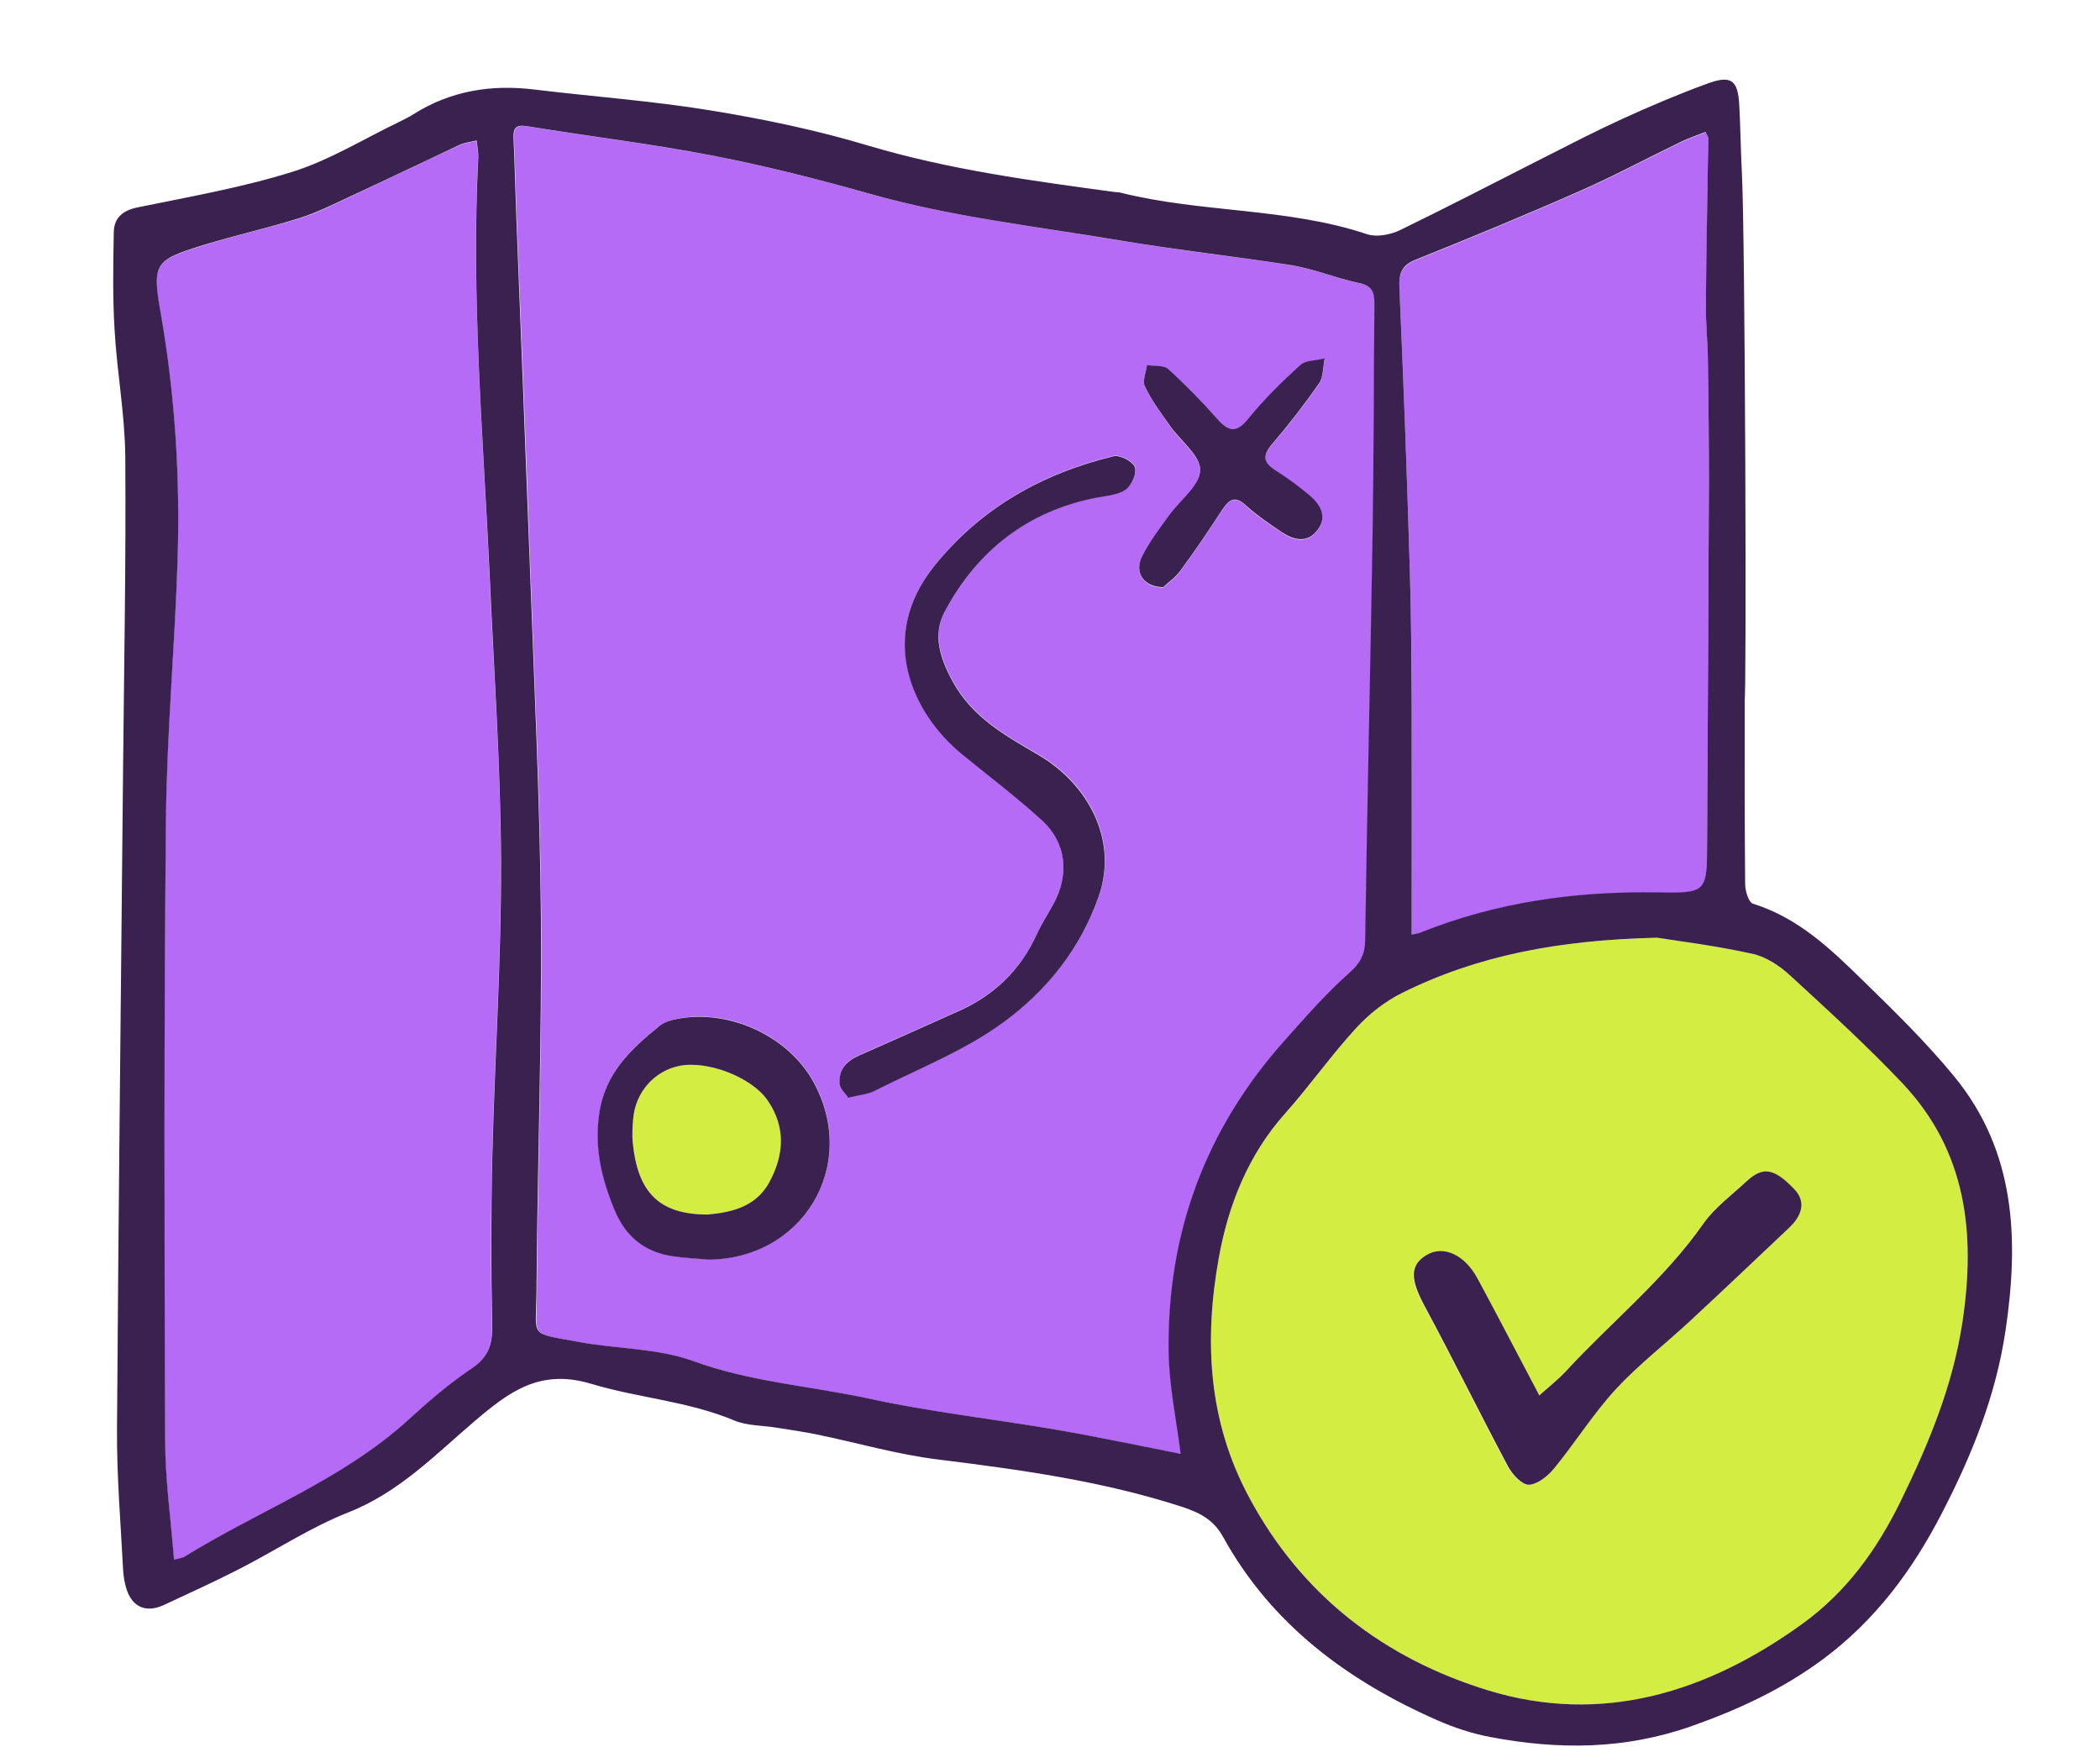
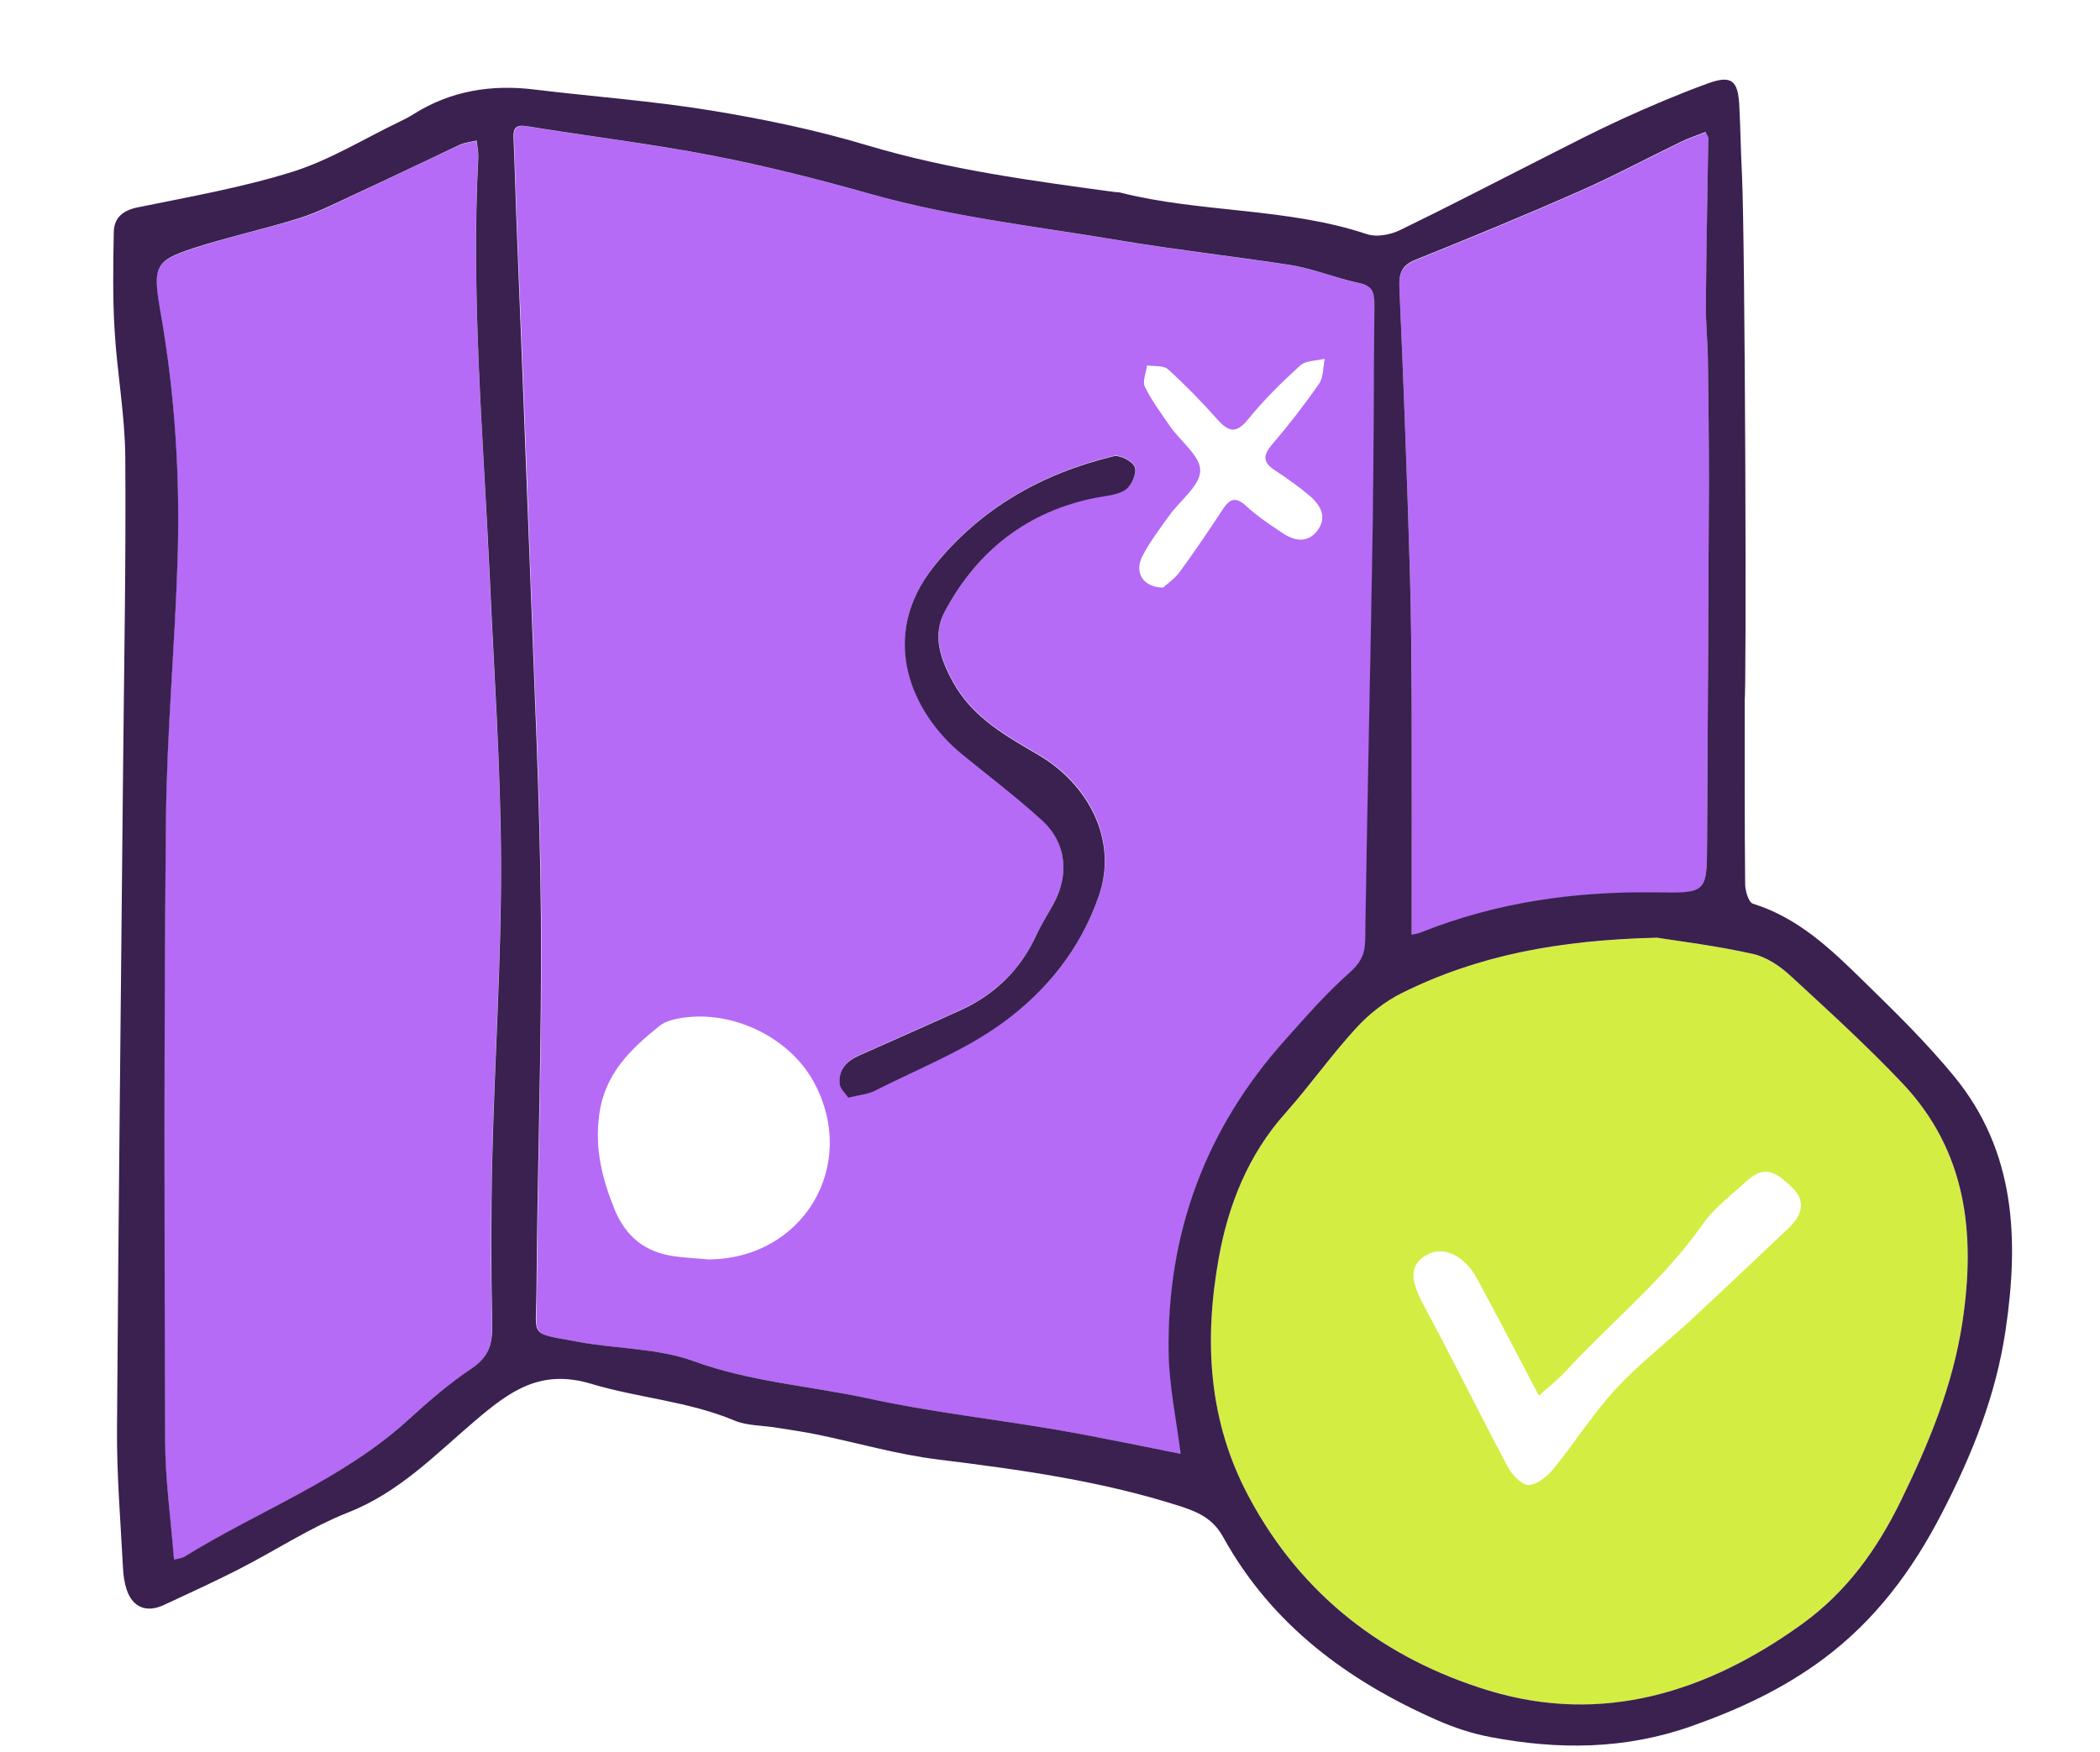
<svg xmlns="http://www.w3.org/2000/svg" id="Layer_1" viewBox="0.0 0.0 104.0 87.0" width="103.91" height="86.69">
  <defs>
    <style>.cls-1{fill:#3a2150;}.cls-2{fill:#b56bf5;}.cls-3{fill:#fff;opacity:0;}.cls-4{fill:#d4ed43;}</style>
  </defs>
  <rect class="cls-3" width="103.91" height="86.69" />
  <g id="Map_Color">
    <path class="cls-2" d="M58.49,72.21c-2.05-.4-4.05-.83-6.07-1.18-3.15-.54-6.33-.89-9.44-1.57-2.88-.62-5.83-.82-8.66-1.85-1.79-.65-3.83-.6-5.74-.96-2.46-.46-2.07-.18-2.06-2.47.04-6.22.27-12.44.22-18.65-.05-5.9-.35-11.81-.56-17.71-.2-5.67-.44-11.34-.66-17-.05-1.32-.08-2.64-.14-3.96-.02-.52.14-.67.68-.58,3.07.5,6.16.87,9.21,1.46,2.63.51,5.24,1.17,7.82,1.9,4.07,1.14,8.24,1.61,12.39,2.31,2.8.47,5.6.78,8.4,1.21,1.18.18,2.32.66,3.5.91.66.14.75.47.75,1.05-.05,3.77-.03,7.54-.09,11.31-.11,6.76-.26,13.52-.37,20.28,0,.73-.26,1.15-.81,1.64-1.13,1-2.13,2.16-3.14,3.28-3.98,4.42-5.9,9.64-5.81,15.56.03,1.66.39,3.31.6,5.03h-.02ZM41.97,54.5c.58-.14.99-.17,1.33-.34,2.14-1.09,4.44-1.98,6.36-3.38,2.16-1.57,3.87-3.67,4.78-6.32.96-2.8-.56-5.55-2.98-6.97-1.62-.95-3.28-1.84-4.27-3.64-.66-1.2-1.02-2.37-.4-3.51,1.63-3.02,4.12-4.99,7.56-5.65.49-.09,1.05-.13,1.43-.4.29-.21.55-.82.44-1.11s-.75-.61-1.06-.54c-3.54.86-6.58,2.57-8.89,5.44-2.84,3.54-1.12,7.32,1.36,9.35,1.33,1.09,2.71,2.13,3.98,3.29,1.21,1.11,1.36,2.69.57,4.16-.28.51-.6,1-.84,1.53-.8,1.74-2.08,2.98-3.81,3.76-1.66.75-3.33,1.49-5,2.23-.63.28-1.04.72-.96,1.43.03.24.28.46.41.65v.02ZM34.95,62.55c4.78.03,7.6-4.68,5.3-8.85-1.26-2.27-4.2-3.63-6.79-3.1-.3.06-.62.17-.85.35-1.43,1.15-2.71,2.36-2.99,4.38-.24,1.71.14,3.21.76,4.74.56,1.36,1.52,2.12,2.95,2.32.54.08,1.08.1,1.63.15h-.01ZM57.64,29.16c.19-.17.57-.43.82-.78.73-1,1.43-2.03,2.11-3.07.34-.53.64-.67,1.17-.18.54.5,1.16.91,1.77,1.32.6.41,1.27.56,1.77-.1.5-.67.15-1.27-.39-1.73-.53-.45-1.11-.86-1.69-1.24-.59-.38-.67-.72-.19-1.28.83-.97,1.62-1.99,2.35-3.04.22-.32.2-.82.28-1.24-.41.1-.93.08-1.21.33-.92.83-1.81,1.71-2.59,2.67-.59.73-.97.64-1.53.01-.77-.87-1.59-1.71-2.45-2.49-.22-.2-.69-.14-1.04-.19-.05.36-.24.79-.11,1.06.34.69.81,1.32,1.25,1.96.52.75,1.52,1.49,1.5,2.21-.02.76-1.01,1.48-1.55,2.24-.47.66-.98,1.32-1.34,2.04-.39.79.07,1.53,1.07,1.52v-.02Z" />
    <path class="cls-2" d="M23.52,6.98c.03.33.09.6.08.86-.35,6.96.26,13.9.57,20.85.21,4.69.55,9.39.56,14.09.02,4.85-.31,9.7-.43,14.56-.07,2.83-.08,5.67-.01,8.5.02.95-.19,1.58-1.01,2.14-1.12.76-2.15,1.65-3.16,2.56-3.27,2.97-7.41,4.51-11.09,6.78-.12.07-.28.08-.54.16-.16-2.04-.43-4-.44-5.96-.03-10.26-.06-20.52.04-30.78.04-4.35.45-8.69.58-13.03.12-4.04-.12-8.07-.83-12.07-.45-2.54-.33-2.69,2.08-3.44,1.59-.5,3.22-.86,4.81-1.35.85-.26,1.65-.67,2.46-1.05,1.83-.85,3.65-1.74,5.49-2.59.23-.11.51-.13.83-.21v-.02Z" />
    <path class="cls-2" d="M69.96,46.42c0-3.77.01-7.46,0-11.15,0-2.29-.02-4.58-.09-6.87-.14-4.7-.31-9.4-.52-14.09-.03-.74.12-1.11.83-1.4,2.71-1.09,5.41-2.2,8.08-3.38,1.71-.75,3.36-1.64,5.04-2.45.41-.2.84-.34,1.25-.51.09.17.15.24.14.31-.04,2.75-.09,5.5-.12,8.26,0,.93.09,1.86.1,2.79.03,2.02.05,4.04.05,6.06-.02,5.95-.06,11.9-.09,17.85-.01,2.52-.01,2.53-2.55,2.5-4.02-.06-7.92.49-11.67,1.99-.14.06-.29.07-.45.11v-.02Z" />
  </g>
  <g id="Checkmark_Color">
    <path class="cls-4" d="M82.14,46.57c1.07.17,2.92.4,4.74.8.68.15,1.36.62,1.9,1.1,1.89,1.73,3.79,3.46,5.55,5.33,3.18,3.37,3.64,7.46,2.98,11.86-.48,3.16-1.66,6.01-3.05,8.86-1.19,2.45-2.7,4.53-4.89,6.12-4.71,3.42-9.95,5.06-15.62,3.31-5.12-1.57-9.23-4.7-11.86-9.58-2.05-3.81-2.24-7.83-1.51-11.89.47-2.62,1.46-5.14,3.32-7.21,1.22-1.36,2.27-2.86,3.5-4.21.64-.7,1.44-1.33,2.29-1.75,3.72-1.85,7.72-2.61,12.65-2.74ZM76.28,69.32c-1.04-1.98-2.04-3.91-3.07-5.81-.65-1.2-1.72-1.67-2.55-1.16s-.78,1.22-.07,2.54c1.42,2.63,2.73,5.31,4.13,7.94.21.4.69.92,1.03.92.43,0,.95-.43,1.26-.81,1.05-1.29,1.94-2.71,3.06-3.93,1.13-1.23,2.46-2.26,3.69-3.39,1.65-1.53,3.29-3.08,4.92-4.63.72-.68.8-1.35.26-1.92-1-1.03-1.55-1.14-2.36-.4-.74.68-1.59,1.31-2.16,2.12-1.93,2.76-4.56,4.87-6.82,7.32-.42.45-.91.83-1.34,1.22h.02Z" />
-     <path class="cls-4" d="M35,60.32c-2.42,0-3.48-1.12-3.72-3.58-.04-.38,0-.78.02-1.16.1-1.31,1.03-2.38,2.28-2.64,1.4-.29,3.59.56,4.39,1.7.93,1.34.82,2.74.09,4.08-.72,1.32-2.07,1.5-3.06,1.6Z" />
  </g>
  <g id="Lineart">
    <path class="cls-1" d="M86.5,34.82c0,3.03-.01,6.06.02,9.09,0,.33.17.9.38.97,2.26.7,3.89,2.27,5.5,3.85,1.56,1.52,3.12,3.05,4.5,4.73,3.06,3.73,3.22,8.1,2.55,12.62-.48,3.23-1.66,6.17-3.16,9.07-1.48,2.87-3.32,5.33-5.9,7.25-1.98,1.47-4.16,2.49-6.51,3.32-3.33,1.18-6.63,1.19-10.01.55-.91-.17-1.81-.47-2.65-.84-4.45-1.96-8.22-4.75-10.62-9.09-.47-.86-1.15-1.21-2.06-1.51-3.95-1.28-8.03-1.84-12.14-2.35-2-.25-3.96-.82-5.94-1.23-.68-.14-1.38-.24-2.07-.35s-1.44-.09-2.06-.35c-2.29-.96-4.77-1.12-7.1-1.82-2.55-.77-4.07.38-5.79,1.84-1.96,1.67-3.76,3.55-6.28,4.54-1.9.75-3.64,1.91-5.47,2.84-1.21.62-2.45,1.18-3.69,1.76-.86.4-1.55.13-1.85-.76-.11-.33-.16-.68-.18-1.03-.12-2.33-.32-4.66-.3-6.99.07-10.88.2-21.76.3-32.65.05-5.21.15-10.41.11-15.62-.02-2.09-.41-4.17-.53-6.26-.1-1.63-.07-3.26-.04-4.89.02-.69.44-1.06,1.18-1.21,2.59-.53,5.22-.99,7.73-1.78,1.83-.58,3.52-1.63,5.27-2.47.25-.12.49-.24.72-.39,1.85-1.16,3.87-1.48,6.02-1.21,2.89.35,5.81.56,8.69,1.03,2.64.43,5.29.98,7.85,1.75,4.02,1.2,8.14,1.75,12.27,2.31.08.01.16,0,.23.02,4.03,1.02,8.29.74,12.27,2.07.48.16,1.16.03,1.64-.2,2.41-1.17,4.79-2.41,7.18-3.62,1.28-.65,2.56-1.31,3.87-1.91,1.38-.63,2.77-1.22,4.19-1.74,1.21-.45,1.55-.19,1.61,1.1.06,1.13.07,2.25.13,3.38.16,3.18.24,26.2.13,26.2v-.02ZM58.49,72.21c-.22-1.72-.57-3.37-.6-5.03-.09-5.92,1.83-11.13,5.81-15.56,1.01-1.13,2.01-2.28,3.14-3.28.55-.49.8-.9.81-1.64.1-6.76.26-13.52.37-20.28.06-3.77.05-7.54.09-11.31,0-.58-.09-.91-.75-1.05-1.18-.25-2.31-.73-3.5-.91-2.8-.43-5.6-.74-8.4-1.21-4.15-.7-8.32-1.16-12.39-2.31-2.58-.73-5.19-1.39-7.82-1.9-3.05-.59-6.14-.96-9.21-1.46-.54-.09-.7.06-.68.58.06,1.32.09,2.64.14,3.96.22,5.67.45,11.34.66,17,.21,5.9.51,11.81.56,17.71.05,6.22-.18,12.44-.22,18.65-.02,2.29-.4,2.01,2.06,2.47,1.91.36,3.95.31,5.74.96,2.82,1.03,5.78,1.23,8.66,1.85,3.11.68,6.3,1.03,9.44,1.57,2.02.35,4.03.78,6.07,1.18h.02ZM82.14,46.57c-4.93.12-8.92.89-12.65,2.74-.85.42-1.65,1.05-2.29,1.75-1.23,1.34-2.29,2.85-3.5,4.21-1.86,2.07-2.85,4.59-3.32,7.21-.73,4.07-.54,8.08,1.51,11.89,2.62,4.89,6.74,8.01,11.86,9.58,5.67,1.74,10.91.1,15.62-3.31,2.18-1.58,3.69-3.66,4.89-6.12,1.39-2.85,2.57-5.7,3.05-8.86.66-4.4.21-8.48-2.98-11.86-1.76-1.86-3.66-3.59-5.55-5.33-.53-.49-1.21-.95-1.9-1.1-1.81-.4-3.66-.63-4.74-.8ZM23.52,6.98c-.32.08-.59.1-.83.21-1.83.86-3.65,1.74-5.49,2.59-.81.38-1.61.78-2.46,1.05-1.59.5-3.22.86-4.81,1.35-2.41.75-2.53.9-2.08,3.44.7,4,.95,8.03.83,12.07-.13,4.35-.54,8.69-.58,13.03-.1,10.26-.08,20.52-.04,30.78,0,1.96.28,3.92.44,5.96.26-.07.42-.08.54-.16,3.69-2.28,7.83-3.81,11.09-6.78,1-.91,2.04-1.81,3.16-2.56.82-.56,1.03-1.18,1.01-2.14-.06-2.83-.06-5.67.01-8.5.12-4.85.45-9.71.43-14.56-.02-4.7-.35-9.39-.56-14.09-.32-6.94-.93-13.88-.57-20.85.01-.26-.05-.53-.08-.86v.02ZM69.96,46.42c.16-.04.31-.05.45-.11,3.75-1.5,7.65-2.05,11.67-1.99,2.54.04,2.54.03,2.55-2.5.03-5.95.07-11.9.09-17.85,0-2.02-.02-4.04-.05-6.06-.01-.93-.11-1.86-.1-2.79.02-2.75.08-5.5.12-8.26,0-.06-.06-.13-.14-.31-.41.17-.85.31-1.25.51-1.68.81-3.33,1.7-5.04,2.45-2.67,1.18-5.37,2.29-8.08,3.38-.71.28-.86.66-.83,1.4.21,4.7.38,9.39.52,14.09.07,2.29.08,4.58.09,6.87.01,3.69,0,7.38,0,11.15v.02Z" />
    <path class="cls-1" d="M41.97,54.5c-.12-.19-.38-.41-.41-.65-.08-.71.33-1.15.96-1.43,1.67-.74,3.34-1.48,5-2.23,1.73-.78,3.01-2.02,3.81-3.76.24-.53.56-1.02.84-1.53.8-1.47.65-3.05-.57-4.16-1.27-1.16-2.65-2.2-3.98-3.29-2.48-2.03-4.2-5.82-1.36-9.35,2.31-2.87,5.35-4.58,8.89-5.44.31-.08.96.25,1.06.54.11.29-.15.9-.44,1.11-.38.27-.94.31-1.43.4-3.44.66-5.94,2.63-7.56,5.65-.62,1.15-.26,2.31.4,3.51.99,1.8,2.66,2.69,4.27,3.64,2.41,1.42,3.94,4.17,2.98,6.97-.91,2.65-2.62,4.75-4.78,6.32-1.92,1.4-4.22,2.29-6.36,3.38-.34.17-.75.2-1.33.34v-.02Z" />
-     <path class="cls-1" d="M34.95,62.55c-.54-.05-1.09-.07-1.63-.15-1.43-.2-2.39-.96-2.95-2.32-.63-1.54-1-3.04-.76-4.74.28-2.02,1.56-3.22,2.99-4.38.23-.19.55-.29.85-.35,2.59-.52,5.53.83,6.79,3.1,2.31,4.17-.52,8.88-5.3,8.85h.01ZM35,60.32c.99-.1,2.34-.28,3.06-1.6.73-1.34.84-2.74-.09-4.08-.79-1.14-2.98-1.99-4.39-1.7-1.25.26-2.18,1.33-2.28,2.64-.03.39-.06.78-.02,1.16.24,2.46,1.29,3.58,3.72,3.58Z" />
-     <path class="cls-1" d="M57.64,29.16c-1,0-1.46-.73-1.07-1.52.36-.72.86-1.38,1.34-2.04.54-.76,1.53-1.48,1.55-2.24.02-.72-.97-1.46-1.5-2.21-.45-.64-.92-1.27-1.25-1.96-.13-.27.06-.7.11-1.06.35.06.82,0,1.04.19.86.78,1.68,1.62,2.45,2.49.56.63.94.72,1.53-.01.78-.96,1.67-1.84,2.59-2.67.27-.25.8-.22,1.21-.33-.09.42-.06.92-.28,1.24-.73,1.05-1.52,2.07-2.35,3.04-.48.57-.4.9.19,1.28.59.38,1.16.79,1.69,1.24.54.46.9,1.06.39,1.73-.5.66-1.17.5-1.77.1-.61-.41-1.23-.83-1.77-1.32-.53-.49-.82-.34-1.17.18-.68,1.04-1.37,2.07-2.11,3.07-.26.35-.64.61-.82.78v.02Z" />
-     <path class="cls-1" d="M76.28,69.32c.43-.39.92-.77,1.34-1.22,2.26-2.45,4.88-4.55,6.82-7.32.57-.81,1.42-1.43,2.16-2.12.81-.74,1.36-.64,2.36.4.54.56.46,1.24-.26,1.92-1.64,1.55-3.27,3.1-4.92,4.63-1.23,1.14-2.56,2.17-3.69,3.39-1.12,1.22-2.01,2.65-3.06,3.93-.31.38-.83.8-1.26.81-.34,0-.82-.52-1.03-.92-1.4-2.63-2.72-5.32-4.13-7.94-.71-1.32-.76-2.03.07-2.54.83-.51,1.9-.05,2.55,1.16,1.03,1.9,2.02,3.83,3.07,5.81h-.02Z" />
  </g>
</svg>